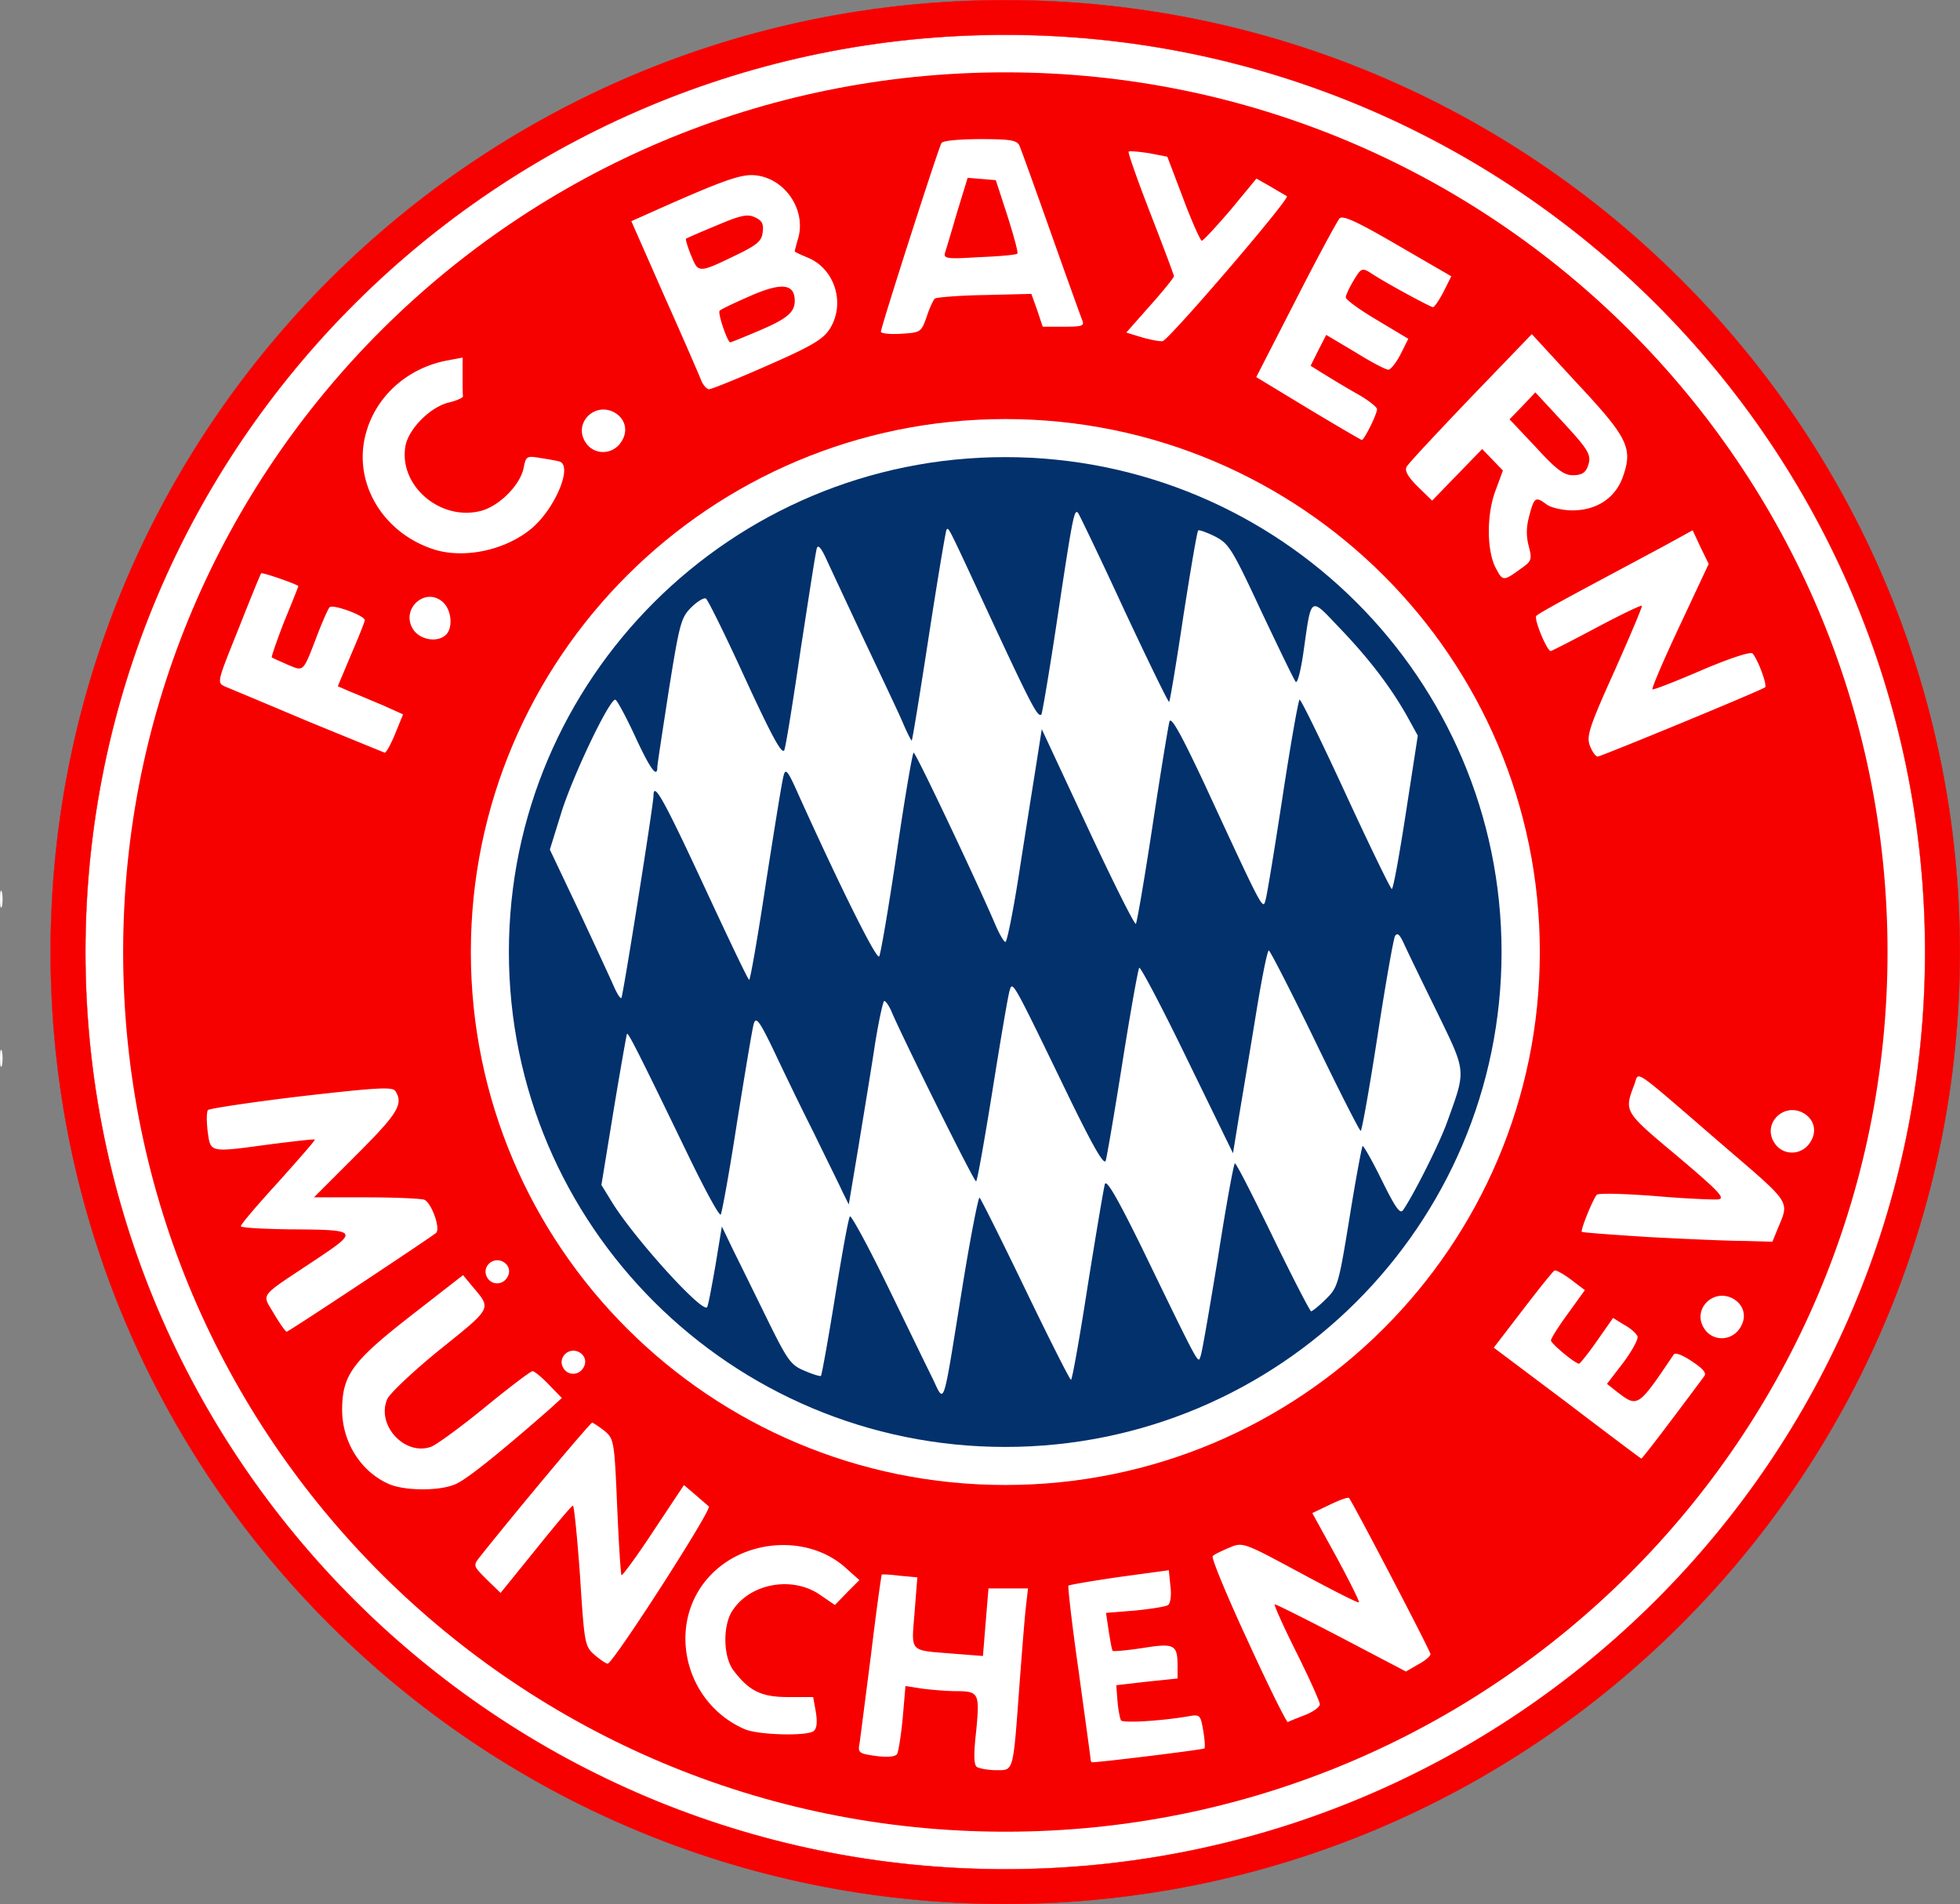
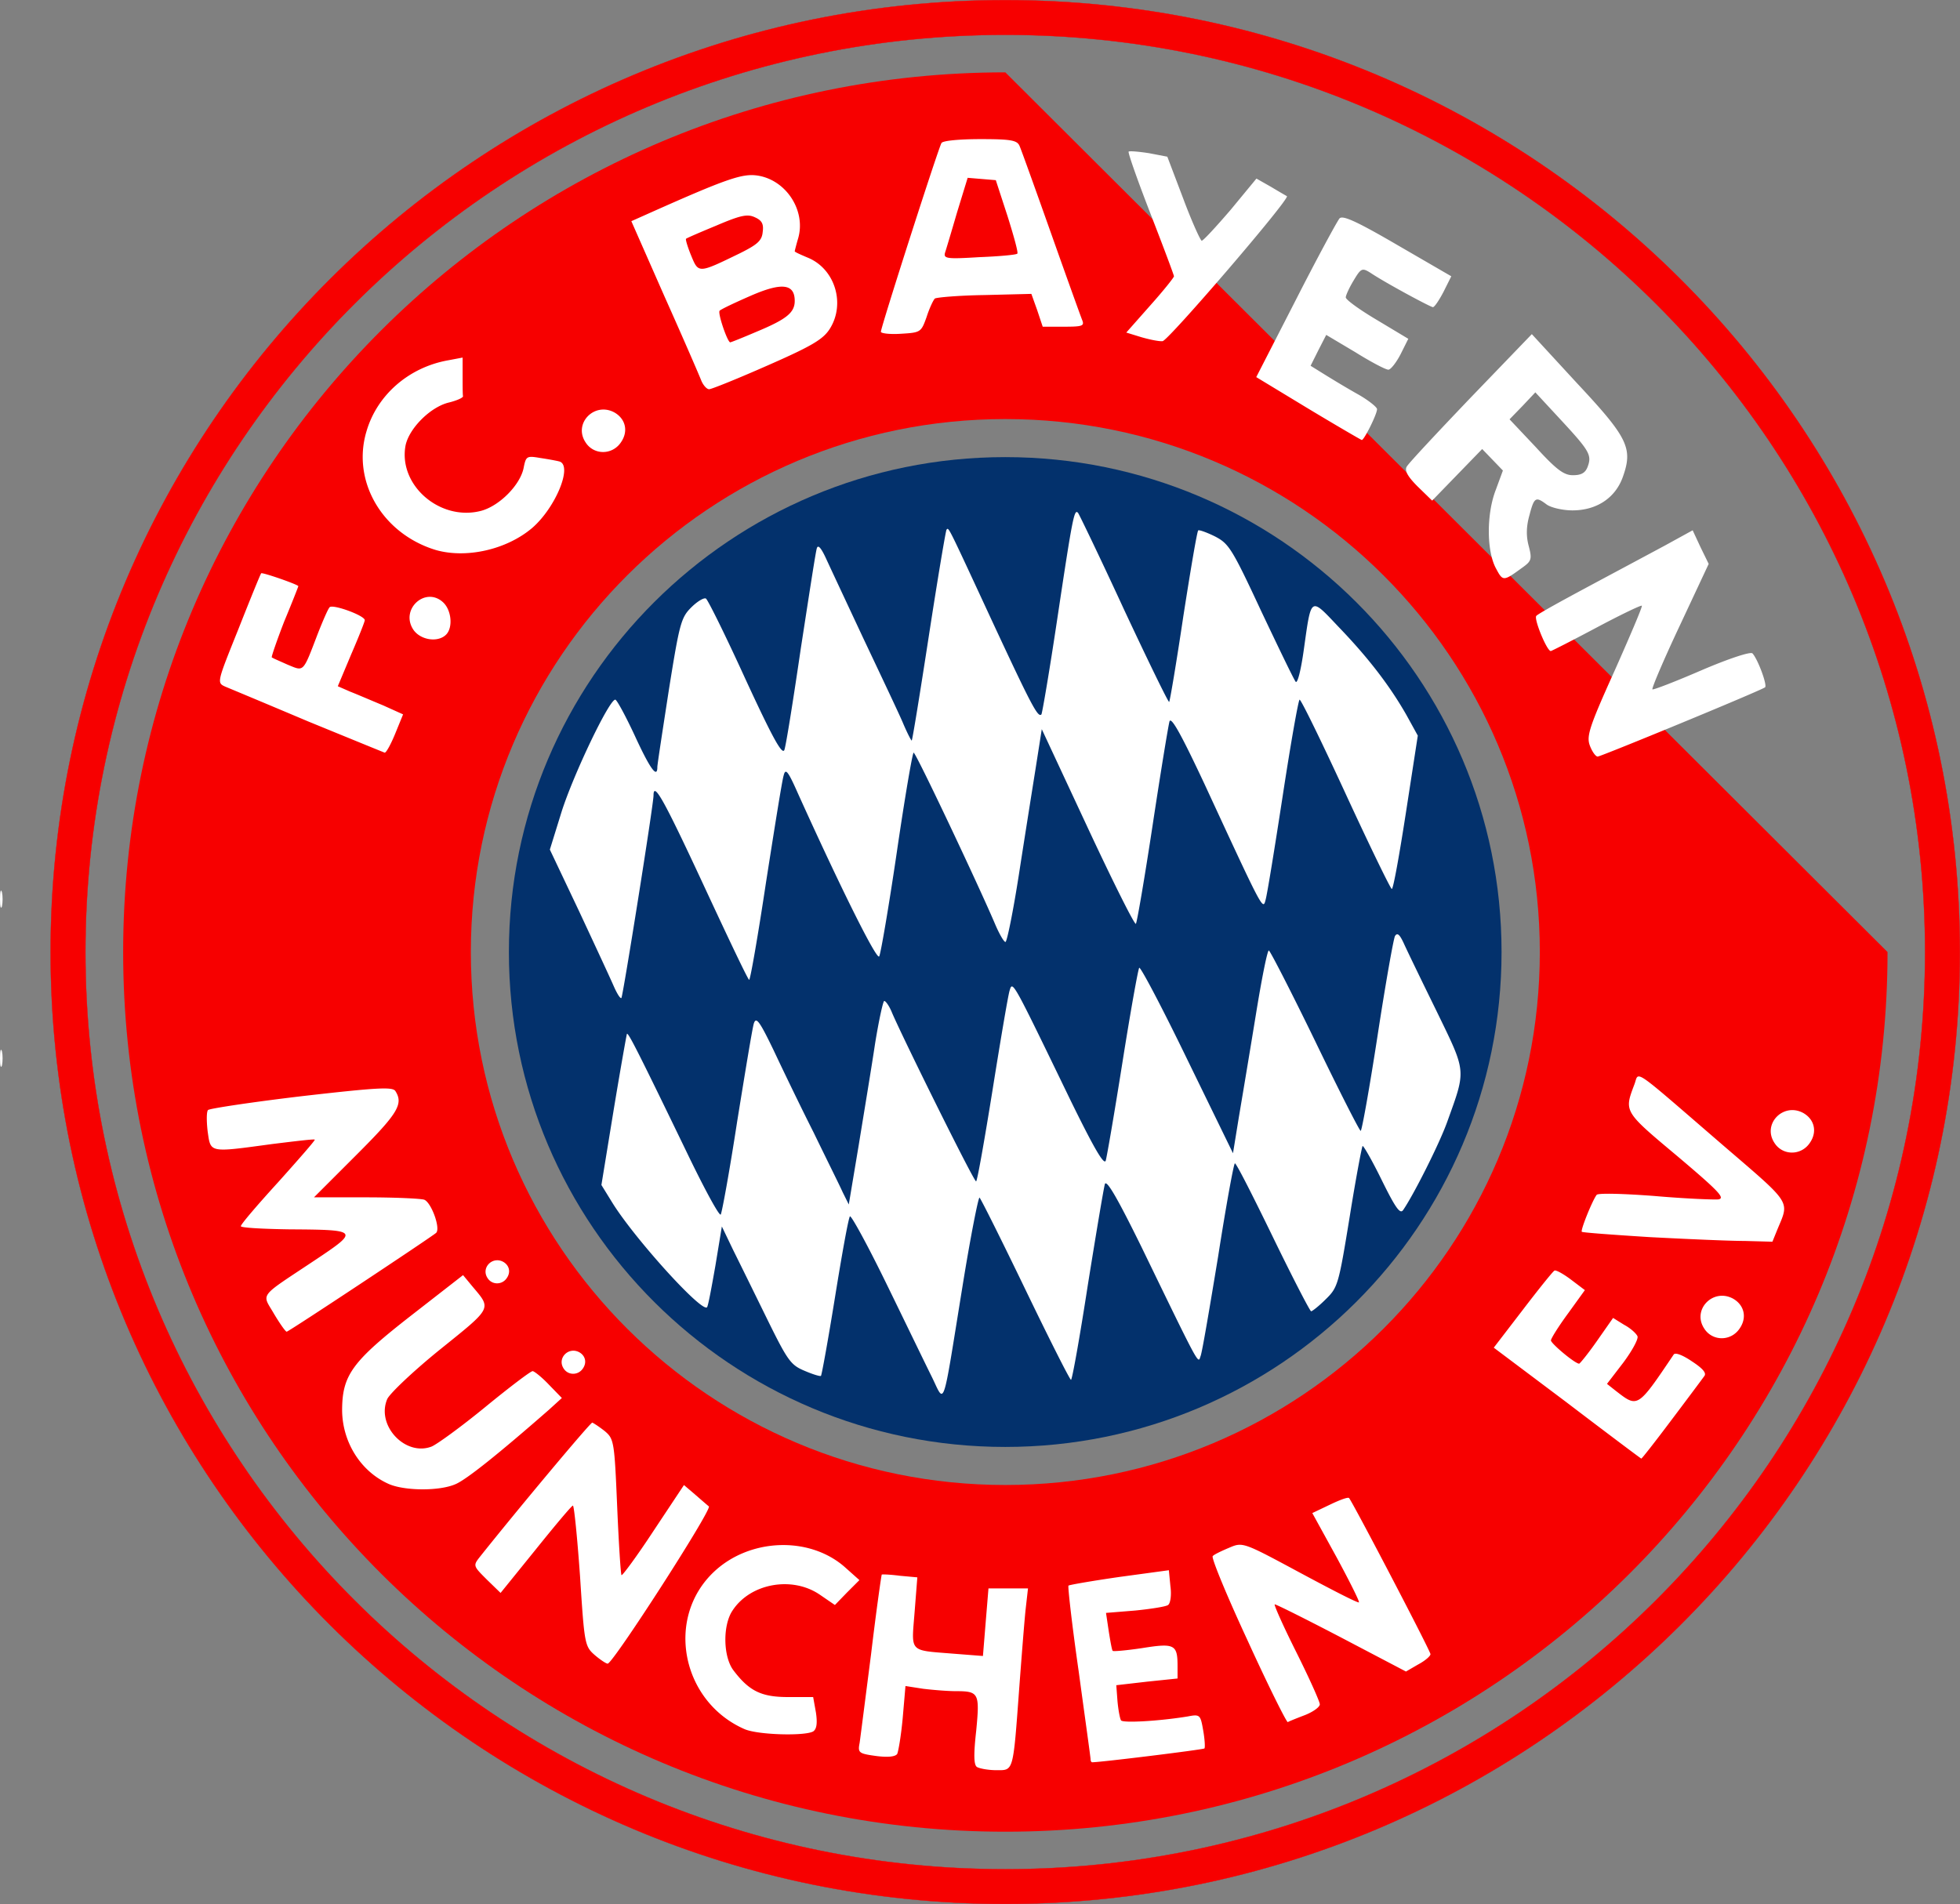
<svg xmlns="http://www.w3.org/2000/svg" version="1.2" viewBox="-6.4 15.01 801.15 778.42">
  <rect x="-6.4" y="15.01" width="801.15" height="778.42" fill="#808080" stroke="none" />
-   <ellipse cx="405.87" cy="405.2" fill="none" stroke="#fff" stroke-width="21.952" rx="211.54" ry="210.19" />
  <path fill="#fffefe" d="M-6.4 447.636c0-3.09.325-4.392.815-2.766.326 1.464.326 4.067 0 5.694-.49 1.464-.816.162-.816-2.928m.001-65.064c0-3.09.325-4.392.815-2.766.326 1.464.326 4.067 0 5.694-.49 1.464-.816.162-.816-2.928" />
-   <ellipse cx="402.89" cy="403.94" fill="none" stroke="#fff" stroke-width="21.84" rx="369.04" ry="369.81" />
-   <path fill="#f70000" d="M623 404.22c0 120.34-97.819 217.89-218.47 217.89-120.66 0-218.47-97.555-218.47-217.89 0-120.34 97.812-217.89 218.47-217.89 120.66 0 218.47 97.555 218.47 217.89M404.53 44.59c-199.15 0-360.59 161.01-360.59 359.63s161.44 359.63 360.59 359.63 360.6-161.01 360.6-359.63S603.68 44.59 404.53 44.59" />
+   <path fill="#f70000" d="M623 404.22c0 120.34-97.819 217.89-218.47 217.89-120.66 0-218.47-97.555-218.47-217.89 0-120.34 97.812-217.89 218.47-217.89 120.66 0 218.47 97.555 218.47 217.89M404.53 44.59c-199.15 0-360.59 161.01-360.59 359.63s161.44 359.63 360.59 359.63 360.6-161.01 360.6-359.63" />
  <path fill="#f70000" stroke="#f70000" stroke-width=".122" d="M794.69 404.22c0 214.93-174.69 389.15-390.2 389.15-215.49 0-390.2-174.22-390.2-389.15s174.7-389.15 390.2-389.15c215.51 0 390.2 174.22 390.2 389.15M404.49 29.25c-207.65 0-375.97 167.88-375.97 374.97s168.32 374.97 375.97 374.97 375.98-167.88 375.98-374.97c0-207.08-168.32-374.97-375.98-374.97z" />
  <path fill="#03316c" d="M607.36 404.22c0 111.75-90.83 202.33-202.88 202.33-112.04 0-202.87-90.58-202.87-202.33s90.829-202.33 202.87-202.33c112.05 0 202.88 90.585 202.88 202.33" />
  <path fill="#fff" d="M643.459 319.84c-1.438-3.835-.32-7.51 10.065-30.516 6.39-14.38 11.503-26.361 11.184-26.682s-8.628 3.675-18.533 8.947-18.373 9.586-18.694 9.586c-1.597 0-7.03-13.26-5.91-14.379.638-.799 10.224-6.07 21.248-11.982s25.083-13.42 31.315-16.776l11.343-6.23 3.195 6.87 3.355 6.87-11.822 25.242c-6.55 13.9-11.503 25.563-11.184 26.042.32.32 9.426-3.195 20.13-7.828 11.184-4.793 19.971-7.67 20.77-6.87 2.237 2.396 6.231 13.26 5.113 13.9-3.515 2.077-67.101 28.278-68.38 28.278-.799 0-2.237-1.917-3.195-4.473zm-523.923-9.903a7098 7098 0 0 0-33.87-14.219c-3.515-1.597-3.355-1.757 5.432-23.645 4.793-12.142 8.947-22.367 9.267-22.688.479-.479 15.178 4.634 15.178 5.273 0 .16-2.556 6.71-5.752 14.379-3.035 7.828-5.272 14.379-5.112 14.698.32.32 3.355 1.597 6.55 3.035 6.71 2.716 6.071 3.515 12.302-12.781 2.077-5.273 4.154-10.066 4.793-10.705 1.118-1.438 14.38 3.355 14.38 5.272 0 .64-2.557 7.03-5.593 14.06l-5.432 12.94 5.113 2.238c2.876 1.118 8.787 3.674 13.42 5.591l8.149 3.675-3.196 7.828c-1.757 4.314-3.674 7.829-4.313 7.829-.48-.16-14.54-5.911-31.315-12.782zm42.984-37.551c-5.433-8.308 4.952-17.734 12.141-11.184 3.515 3.195 4.154 10.385 1.278 13.26-3.355 3.356-10.544 2.237-13.42-2.076zm442.513-25.076c-3.834-7.19-3.834-22.367 0-32.113l2.876-7.828-4.154-4.314-4.314-4.473-20.45 21.089-5.91-5.752c-4.154-4.154-5.433-6.55-4.474-8.148.799-1.438 12.621-14.06 26.201-28.279l24.924-25.882 18.533 20.13c20.77 22.208 22.846 26.522 18.693 38.185-3.035 8.627-10.704 13.74-20.61 13.74-3.993 0-8.786-1.119-10.544-2.397-4.473-3.355-5.112-3.035-7.03 4.314-1.278 4.473-1.437 8.468-.319 12.622 1.438 5.431 1.118 6.23-2.716 8.946-7.669 5.592-7.829 5.592-10.704.16zm37.545-41.54c1.758-4.792.64-6.55-11.343-19.49l-10.065-10.865-5.273 5.592-5.272 5.432 10.705 11.344c8.467 9.266 11.503 11.503 15.178 11.503 3.515 0 5.112-.959 6.07-3.515zM171.51 239.797c-21.728-6.71-34.19-28.118-28.119-48.409 4.314-14.858 17.255-26.2 33.391-29.077l5.912-1.118v7.35c0 3.993 0 7.668.16 8.467 0 .639-2.557 1.757-5.752 2.556-7.509 1.757-16.297 10.545-17.734 17.574-3.035 16.296 14.219 31.154 30.995 26.681 7.508-2.077 15.816-10.544 17.254-17.415.959-4.952 1.278-5.112 6.87-4.154 3.196.48 6.71 1.119 7.829 1.438 5.432 1.758-1.598 18.852-11.184 27.16-10.544 8.948-27.16 12.622-39.622 8.948zm356.671-57.835-21.088-12.782 16.136-31.474c8.787-17.254 16.934-32.272 17.894-33.39 1.278-1.439 7.19 1.277 23.645 10.863l22.048 12.782-3.195 6.39c-1.757 3.356-3.674 6.231-4.313 6.231-.96 0-19.652-10.065-25.564-14.06-3.355-2.076-3.834-1.917-6.87 3.196-1.757 2.876-3.195 6.07-3.195 6.87 0 .958 5.752 5.112 12.782 9.266l12.781 7.669-3.195 6.39c-1.758 3.356-3.994 6.231-4.953 6.231-1.118 0-7.19-3.195-13.58-7.19l-11.822-7.029-3.195 6.231-3.196 6.39 5.912 3.675c3.355 2.077 9.426 5.752 13.74 8.148 4.153 2.397 7.508 5.113 7.508 5.912 0 2.077-5.272 12.621-6.23 12.621-.48-.16-10.385-5.911-22.049-12.94zM280.26 170.618c-.799-2.076-7.509-17.573-15.018-34.349l-13.58-30.834 7.51-3.355c31.154-13.9 37.704-16.137 43.775-15.337 11.823 1.597 20.13 14.218 16.935 25.563-.799 2.716-1.438 5.272-1.438 5.432 0 .32 2.556 1.438 5.592 2.716 10.864 4.633 15.178 18.692 8.787 28.918-2.716 4.313-7.19 7.03-25.403 15.018-12.302 5.432-23.006 9.745-23.964 9.745s-2.397-1.597-3.196-3.514zm22.527-19.97c12.302-5.112 15.658-7.828 15.658-12.621 0-7.03-5.273-7.67-18.054-2.077-6.231 2.716-11.983 5.432-12.622 6.07-.958.8 3.195 12.941 4.314 12.941.32 0 5.112-1.917 10.704-4.314zm-6.71-32.113c7.03-3.515 8.947-5.112 9.267-8.627.479-3.355-.32-4.793-3.196-6.071-3.035-1.438-5.911-.799-15.657 3.355-6.55 2.716-12.142 5.113-12.461 5.432-.32.16.639 3.355 2.077 6.87 3.035 7.35 2.875 7.35 19.97-.959m164.12 34.348-6.23-1.917 9.745-11.024c5.432-6.07 9.746-11.503 9.746-11.982 0-.48-4.314-11.982-9.587-25.563s-9.266-24.924-8.946-25.403c.479-.32 4.154 0 8.308.639l7.508 1.438 6.55 17.255c3.516 9.426 7.03 17.094 7.51 17.094.639 0 5.911-5.751 11.822-12.621l10.545-12.782 5.911 3.355c3.196 1.918 6.231 3.675 6.55 3.835 1.279 1.118-48.409 58.953-50.805 59.273-1.438.16-5.272-.64-8.628-1.598zm-106.534-2.229c0-1.917 23.486-75.09 24.764-77.167.48-.958 7.35-1.598 15.977-1.598 12.621 0 15.018.48 15.976 2.876.639 1.438 6.39 17.415 12.781 35.468s12.143 34.03 12.782 35.628c.959 2.396.16 2.716-7.509 2.716h-8.627l-2.237-6.71-2.396-6.71-19.173.479c-10.544.16-19.651.958-20.29 1.438-.64.639-2.237 3.994-3.355 7.509-2.237 6.23-2.397 6.39-10.385 6.87-4.633.319-8.308-.16-8.308-.8zm55.759-31.952c.479-.32-1.438-7.19-3.994-15.337l-4.793-14.698-11.504-.959-4.313 14.06c-2.237 7.669-4.474 15.178-4.953 16.615-.639 2.397.959 2.557 14.06 1.758 8.148-.32 15.178-.959 15.497-1.438zm-16.47 618.711c-1.293-.808-1.454-4.846-.324-14.862 1.454-15.347 1.131-16.154-8.4-16.154-3.23 0-9.208-.485-13.247-.97l-7.27-1.13-1.13 13.084c-.646 7.108-1.777 13.731-2.262 14.7-.808 1.131-3.877 1.454-8.723.808-6.947-.97-7.431-1.292-6.624-5.331.323-2.262 2.423-18.739 4.685-36.347 2.1-17.608 4.2-32.309 4.362-32.47.323-.161 3.715 0 7.43.485l7.109.646-1.13 14.378c-1.293 16.477-2.424 15.347 15.507 16.8l12.44.97 1.13-13.893 1.131-13.731h16.155l-.97 8.561c-.484 4.524-1.615 18.9-2.584 31.825-2.585 35.055-2.262 33.924-9.37 33.924-3.23 0-6.784-.646-7.915-1.292zm46.431-3.079c0-.808-2.262-16.8-4.847-35.863-2.746-19.063-4.523-34.894-4.2-35.216s9.693-1.939 20.839-3.554l20.193-2.746.647 6.623c.484 3.554 0 6.946-.97 7.593-.807.646-6.946 1.615-13.408 2.261l-11.955.97 1.131 7.592c.647 4.039 1.293 7.754 1.616 7.916.161.323 5.654-.162 12.116-1.131 13.084-2.1 14.377-1.454 14.377 7.27v5.169l-12.439 1.292-12.6 1.454.484 6.462c.323 3.554.97 7.108 1.454 7.916.808 1.13 15.509.323 27.301-1.616 5.008-.97 5.17-.646 6.3 5.816.647 3.715.808 6.946.485 7.27-.485.484-42.325 5.653-45.878 5.653-.323 0-.647-.484-.647-1.13zm-141.511-12.439c-25.686-11.308-32.47-45.394-12.44-64.294 14.54-13.732 38.933-14.7 53.472-1.939l5.977 5.331-5.008 5.008-5.008 5.17-6.138-4.201c-11.309-7.754-28.432-4.685-35.702 6.462-4.039 5.977-3.877 18.739.323 24.393 6.462 8.562 11.47 10.985 22.455 10.985h10.177l1.13 6.3c.647 4.362.324 6.785-1.13 7.754-3.392 1.939-22.616 1.454-28.109-.969zm205.8-35.963c-8.562-18.416-15.023-34.086-14.377-34.732.484-.646 3.554-2.1 6.623-3.393 5.654-2.423 5.654-2.423 29.078 10.178 12.923 6.946 23.585 12.439 24.07 12.116.324-.323-3.877-8.724-9.208-18.578l-9.854-17.932 7.108-3.392c4.039-1.939 7.431-3.231 7.916-2.747 1.454 1.616 33.278 62.519 33.278 63.81 0 .809-2.262 2.747-5.008 4.201l-5.008 2.908-26.17-13.731c-14.54-7.593-26.817-13.731-27.463-13.731-.484 0 3.393 8.723 8.724 19.385s9.692 20.355 9.692 21.485-2.746 3.07-5.977 4.362c-3.392 1.292-6.623 2.585-7.108 2.908-.484.161-7.915-14.7-16.316-33.117m-267.011 5.666c-4.038-3.554-4.2-4.524-5.977-32.309-1.13-15.83-2.423-28.755-2.908-28.755s-7.269 8.077-15.185 17.932l-14.378 17.77-5.654-5.493c-5.654-5.654-5.654-5.654-2.585-9.531 15.831-19.871 44.91-54.602 45.717-54.602.485.161 2.747 1.615 5.008 3.392 3.877 3.231 4.039 4.2 5.17 30.856.646 15.185 1.454 27.786 1.777 28.108.323.323 6.3-7.754 13.084-18.093l12.44-18.739 4.361 3.716c2.423 2.1 5.008 4.361 5.816 5.008 1.454 1.13-39.094 64.133-41.356 64.294-.646 0-3.07-1.615-5.331-3.554zm-83.995-69.832c-11.47-5.008-19.062-16.963-19.224-30.047 0-14.54 4.039-20.032 28.27-38.933l21.163-16.477 3.877 4.685c7.754 9.208 8.239 8.4-13.247 25.686-10.985 8.885-20.677 18.093-21.647 20.355-4.523 10.823 7.432 23.423 18.094 19.385 2.1-.808 12.116-8.077 21.97-16.155 9.855-8.077 18.578-14.7 19.386-14.7.646 0 3.715 2.423 6.623 5.492l5.331 5.493-5.33 4.846c-20.678 18.094-33.603 28.432-38.125 30.37-6.623 2.908-20.677 2.746-27.14 0zm-47.046-69.598c-5.009-8.723-6.786-6.3 16.96-22.132 17.933-11.954 17.609-12.277-10.661-12.439-10.985-.161-19.87-.646-19.87-1.292 0-.808 6.946-8.885 15.346-18.094 8.4-9.37 15.186-17.124 14.862-17.285-.162-.323-8.077.646-17.286 1.777-26.17 3.554-25.2 3.715-26.493-5.17-.484-4.2-.484-8.077.162-8.723.808-.646 17.932-3.23 38.287-5.654 31.016-3.554 37.155-3.877 38.285-2.1 3.393 5.33.97 9.208-15.83 26.009l-17.448 17.447h21.324c11.632 0 22.294.484 23.748.969 2.908 1.13 6.785 11.793 4.846 13.57-2.261 1.938-60.256 40.386-61.064 40.386-.484 0-2.746-3.23-5.17-7.27zm528.63 36.392-30.071-22.592 11.842-15.425c6.544-8.57 12.309-15.737 12.932-16.048.467-.467 3.584 1.247 6.7 3.584l5.765 4.362-6.856 9.505c-3.895 5.297-7.011 10.283-7.011 11.062 0 1.246 9.816 9.504 11.53 9.504.311 0 3.74-4.207 7.323-9.348l6.544-9.35 4.518 2.806c2.65 1.402 4.986 3.583 5.454 4.674s-2.182 5.92-5.765 10.75l-6.7 8.726 3.74 2.96c8.88 6.856 8.725 7.012 23.526-14.957.624-.935 3.584.155 7.48 2.804 4.518 2.96 6.076 4.83 4.985 6.077-.779 1.09-6.7 9.037-13.4 17.918-6.544 8.725-12.153 15.893-12.309 15.737-.156 0-13.867-10.283-30.227-22.748zm33.81-67.78c-14.958-.935-27.578-1.87-27.89-2.181-.623-.624 4.363-12.932 6.077-15.114.623-.78 11.218-.468 23.527.467 12.465 1.09 24.15 1.558 26.176 1.402 2.96-.467.311-3.272-16.827-17.762-21.97-18.386-21.658-18.074-17.451-29.292 2.025-5.297-1.87-7.946 35.68 24.462 28.98 24.93 27.734 22.904 22.748 34.901l-2.026 4.986-11.374-.311c-6.232 0-23.683-.78-38.64-1.558M192.9 537.53c-2.778-4.167 1.91-9.028 6.337-6.684 2.517 1.389 3.212 4.167 1.563 6.597-1.91 2.952-6.077 2.952-7.9.087m40.06-341.66c-5.112-7.669 3.515-16.616 11.663-12.302 4.633 2.556 5.911 7.669 2.876 12.142-3.515 5.432-11.184 5.432-14.54.16zM224 574.5c-2.778-4.167 1.91-9.028 6.337-6.684 2.517 1.389 3.212 4.167 1.563 6.597-1.91 2.952-6.077 2.952-7.9.087m494.92-92.23c-5.112-7.669 3.515-16.616 11.663-12.302 4.633 2.556 5.911 7.669 2.876 12.142-3.515 5.432-11.184 5.432-14.54.16zm-28.7 75.9c-5.112-7.669 3.515-16.616 11.663-12.302 4.633 2.556 5.911 7.669 2.876 12.142-3.515 5.432-11.184 5.432-14.54.16zM374.35 577.64c-2.649-5.31-10.906-22.421-18.54-38.057s-14.334-27.879-14.801-27.289c-.623.738-3.272 15.488-6.076 32.894-2.805 17.406-5.453 32.009-5.765 32.304s-3.272-.59-6.7-2.065c-5.608-2.36-6.855-3.983-15.268-21.093-4.986-10.178-11.218-22.864-13.866-28.174l-4.674-9.735-2.649 16.078c-1.558 8.85-2.96 16.52-3.428 16.962-2.337 2.066-29.914-28.469-38.795-42.924l-4.362-7.08 4.986-30.534c2.804-16.963 5.297-30.976 5.453-31.27.623-.443 4.674 7.522 25.707 51.036 6.388 13.128 11.997 23.454 12.62 22.864.467-.59 3.583-17.553 6.7-37.909 3.27-20.208 6.231-38.352 6.854-40.269.935-2.802 2.337-.885 8.102 11.063 3.74 7.966 11.062 23.16 16.36 33.632 5.14 10.62 10.593 21.536 11.84 24.34l2.493 5.014 4.05-24.19c2.182-13.424 5.298-32.157 6.7-41.598 1.558-9.588 3.272-17.406 3.74-17.406.623 0 2.18 2.213 3.271 5.016 5.142 11.8 33.342 68.738 34.276 68.738.468 0 3.428-16.816 6.7-37.172 3.272-20.503 6.388-38.942 7.01-40.86 1.247-4.13 1.091-4.277 25.085 45.286 9.192 18.733 13.399 26.109 14.178 24.339.467-1.476 3.583-19.618 6.855-40.27 3.272-20.65 6.388-38.056 6.855-38.646s9.349 16.226 19.631 37.467l18.696 38.352 2.493-15.341a8487 8487 0 0 0 6.856-41.302c2.337-14.456 4.674-26.256 5.297-26.256.467 0 9.036 16.668 18.852 36.877 9.815 20.356 18.229 36.877 18.696 36.877s3.583-17.406 6.855-38.647c3.272-21.388 6.544-39.827 7.167-41.007.935-1.476 1.87-.738 3.583 2.95 1.247 2.802 7.323 15.34 13.4 27.73 12.307 25.372 12.152 23.602 4.362 45.286-3.272 9.145-13.866 30.09-18.073 36.139-1.247 1.622-3.116-1.033-8.725-12.391-3.895-7.966-7.479-14.161-7.79-13.866-.312.295-2.805 13.423-5.297 29.059-4.519 27.73-4.83 28.764-9.816 33.632-2.648 2.655-5.453 4.867-5.92 4.867-.468 0-7.479-13.57-15.58-30.239s-14.957-30.239-15.58-30.239c-.468 0-3.584 17.111-6.856 38.057-3.427 20.798-6.543 39.237-7.167 40.712-1.09 3.098.312 5.9-24.149-44.547-9.503-19.323-14.178-27.584-14.957-25.814-.467 1.476-3.583 20.061-7.01 41.45-3.272 21.24-6.389 38.646-6.856 38.646s-8.88-16.668-18.696-37.024c-9.815-20.356-18.229-37.172-18.696-37.467s-3.74 16.226-7.011 36.582c-8.413 51.922-7.011 47.792-12.62 36.434zM244.62 418.53c-1.25-2.941-7.661-16.717-14.228-30.803l-12.039-25.385 4.847-15.634c4.847-15.169 19.388-45.662 21.89-45.662.625 0 4.222 6.656 7.974 14.705 6.254 13.621 9.225 17.646 9.225 12.847 0-1.084 2.19-15.169 4.69-31.422 4.379-27.397 5.004-29.719 9.226-33.898 2.502-2.477 5.16-4.025 5.941-3.56.782.464 8.13 15.324 16.105 32.815 10.79 23.373 15.01 31.267 15.948 29.1.626-1.548 3.597-20.122 6.724-41.483 3.283-21.206 6.098-39.78 6.567-41.02.469-1.547 1.72-.154 3.596 3.87 1.563 3.406 8.443 18.11 15.323 32.816 6.88 14.55 14.228 30.029 16.105 34.363 1.876 4.488 3.596 7.739 3.753 7.584.312-.31 3.44-19.658 7.036-43.03 3.596-23.374 6.88-42.877 7.192-43.187.938-.928.156-2.476 18.45 36.994 16.417 35.291 18.919 39.935 20.326 38.542.313-.31 3.283-17.646 6.41-38.542 6.411-42.72 7.037-45.662 8.6-43.805.47.62 9.069 18.42 18.763 39.471 9.85 21.051 18.137 38.078 18.45 37.768s2.97-16.098 5.785-34.982c2.971-19.039 5.63-34.827 6.098-35.137.313-.31 3.44.774 6.88 2.477 5.629 2.94 6.88 4.798 18.919 30.648 7.192 15.169 13.447 28.17 14.072 28.79.782.619 2.189-5.263 3.283-13.157 3.128-22.135 2.502-21.67 14.385-9.133 12.196 12.693 20.795 23.992 27.52 35.756l4.69 8.514-4.847 31.422c-2.658 17.18-5.16 31.267-5.785 31.267-.47 0-8.912-17.336-18.763-38.697-9.85-21.361-18.294-38.697-18.92-38.697-.468 0-3.595 17.646-6.879 39.16-3.283 21.362-6.41 40.71-7.036 42.722-1.094 4.334-1.094 4.179-25.017-47.52-9.225-19.658-13.447-27.397-14.228-25.54-.469 1.548-3.596 20.587-6.88 42.257s-6.41 39.935-6.879 40.554c-.47.619-9.381-17.181-19.701-39.316l-18.763-40.245-2.502 15.943c-1.407 8.822-4.534 28.48-6.88 43.65-2.345 15.014-4.846 27.397-5.472 27.397-.625 0-2.501-3.25-4.221-7.275-6.567-15.48-32.366-70.12-33.304-70.12-.47 0-3.597 18.266-6.88 40.71-3.284 22.289-6.567 41.483-7.192 42.566-.939 1.857-15.636-27.707-32.991-66.094-4.378-9.907-5.317-10.99-6.098-7.74-.626 2.012-3.753 21.67-7.193 43.65-3.283 21.825-6.41 39.78-6.88 39.78-.468 0-8.755-17.49-18.605-38.697-16.261-34.982-20.483-42.566-20.483-36.685 0 3.715-12.508 82.192-13.134 82.811-.47.31-1.72-1.702-2.97-4.489z" />
</svg>